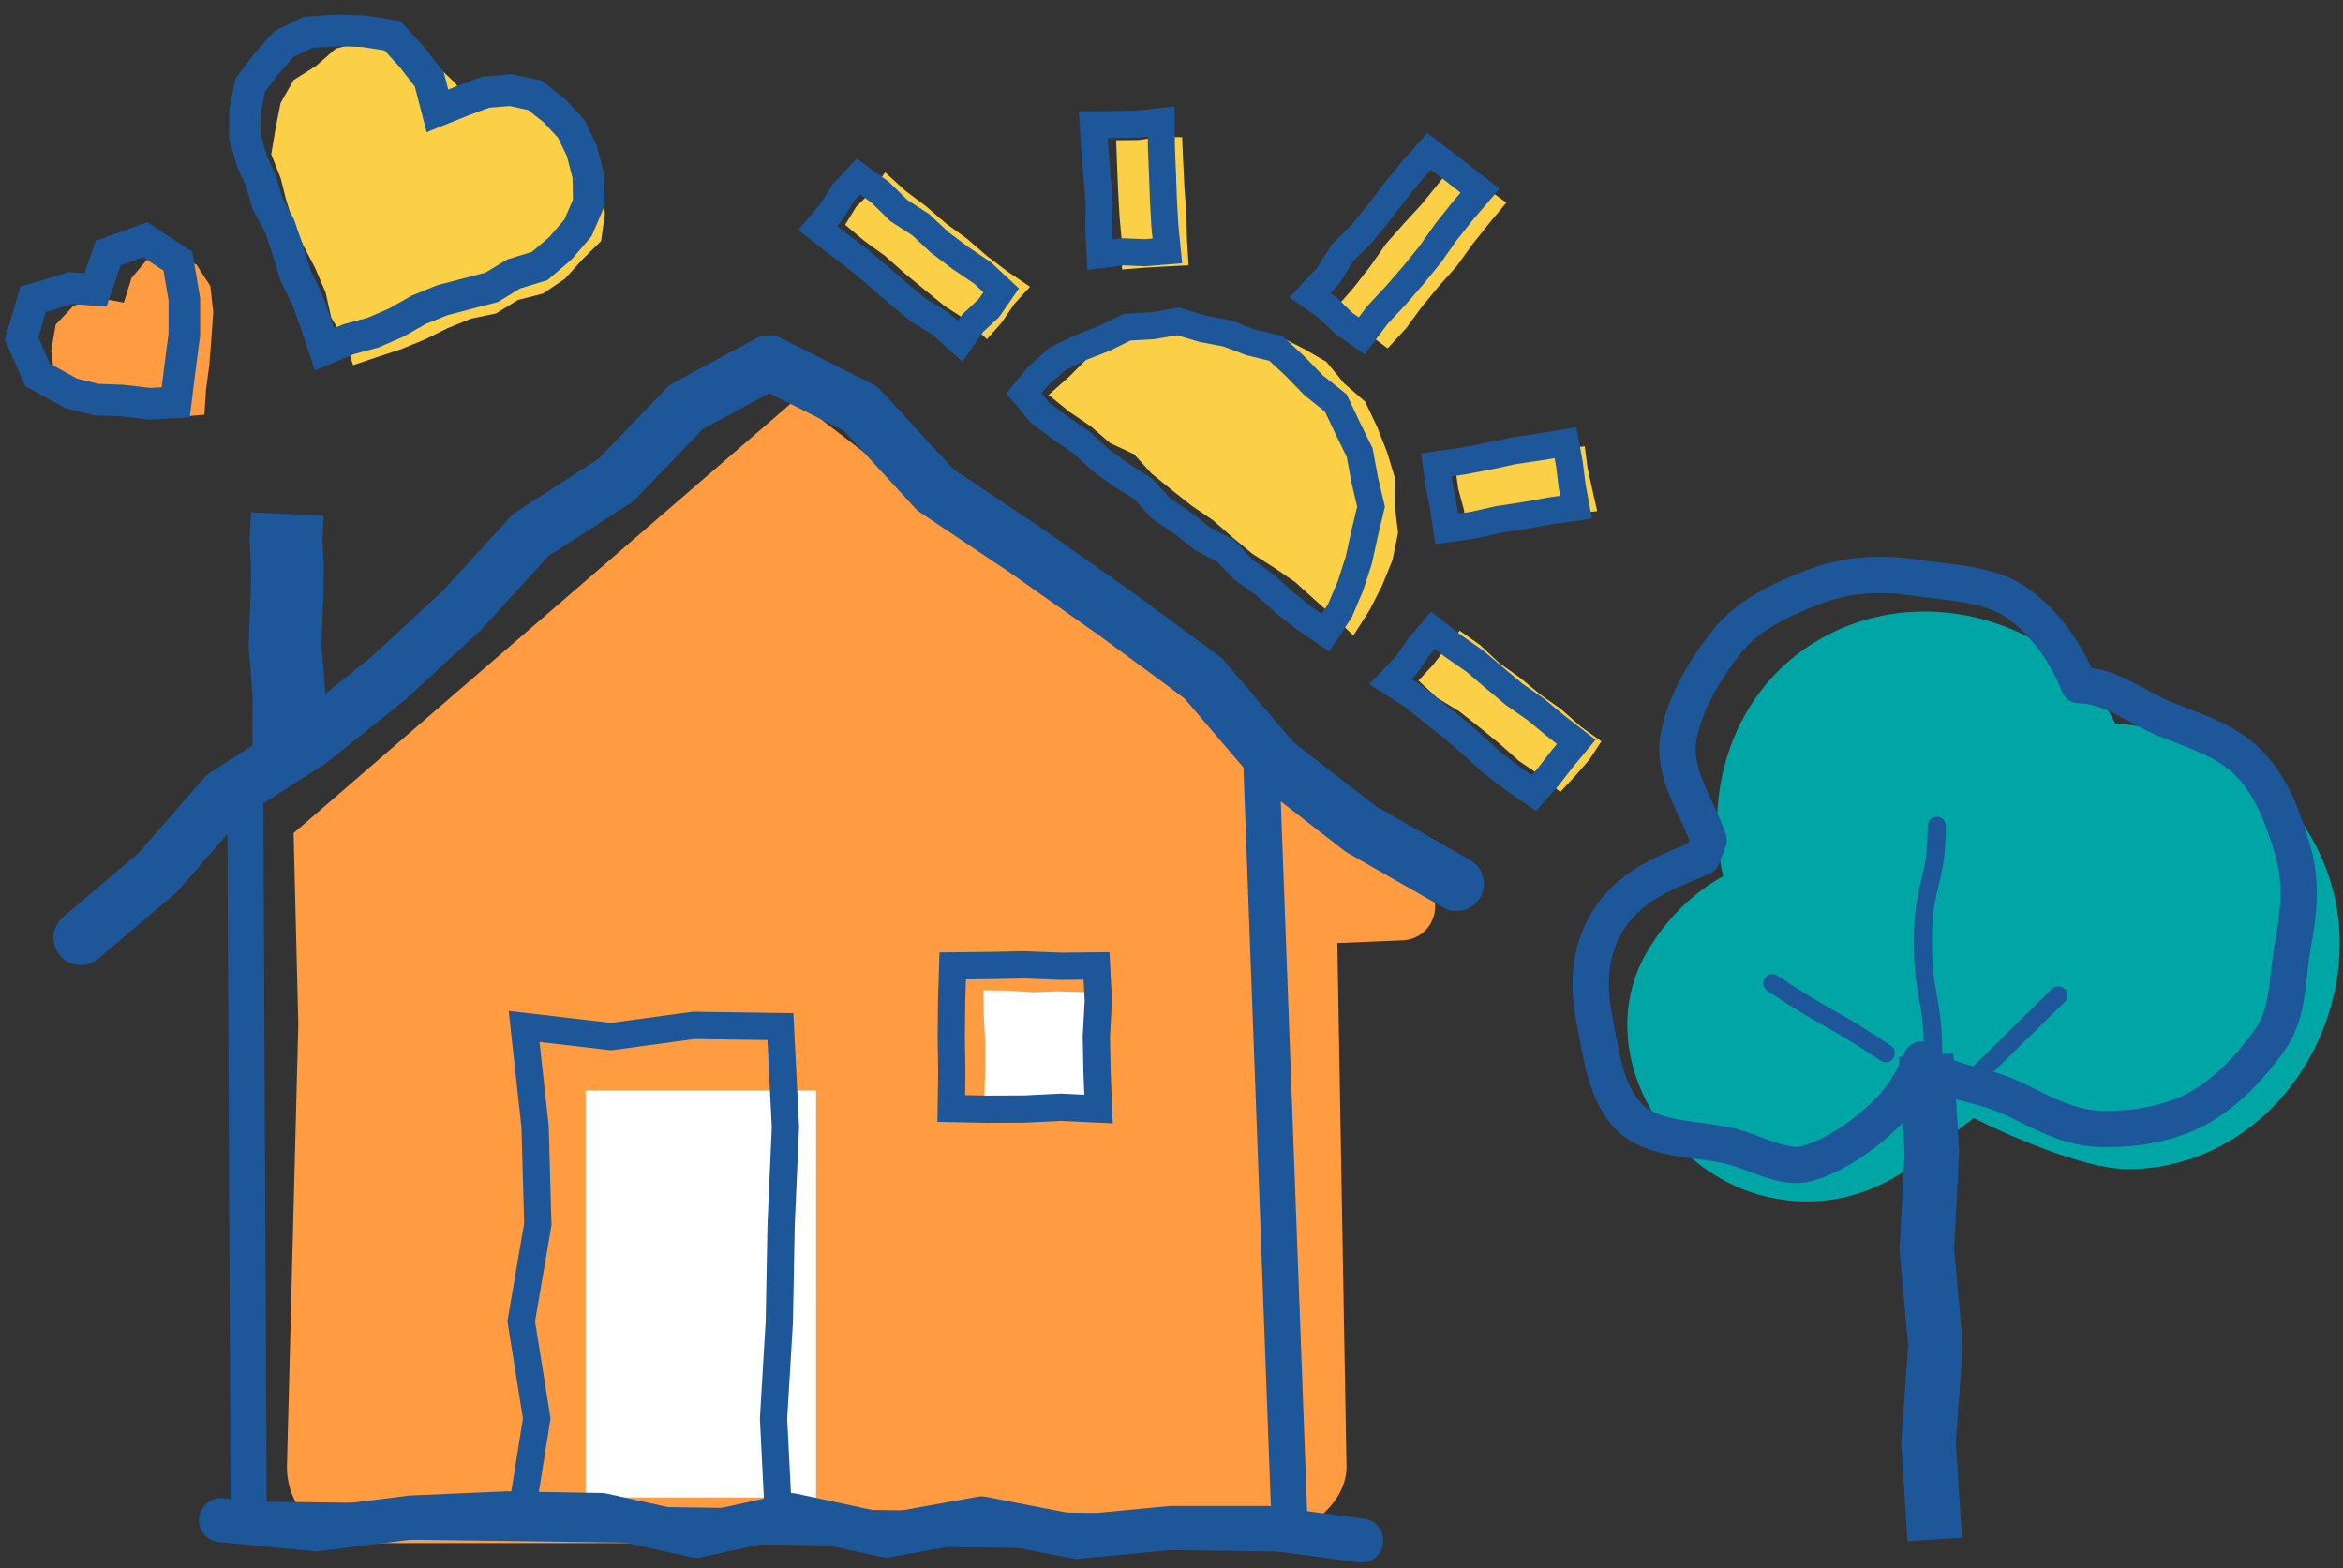
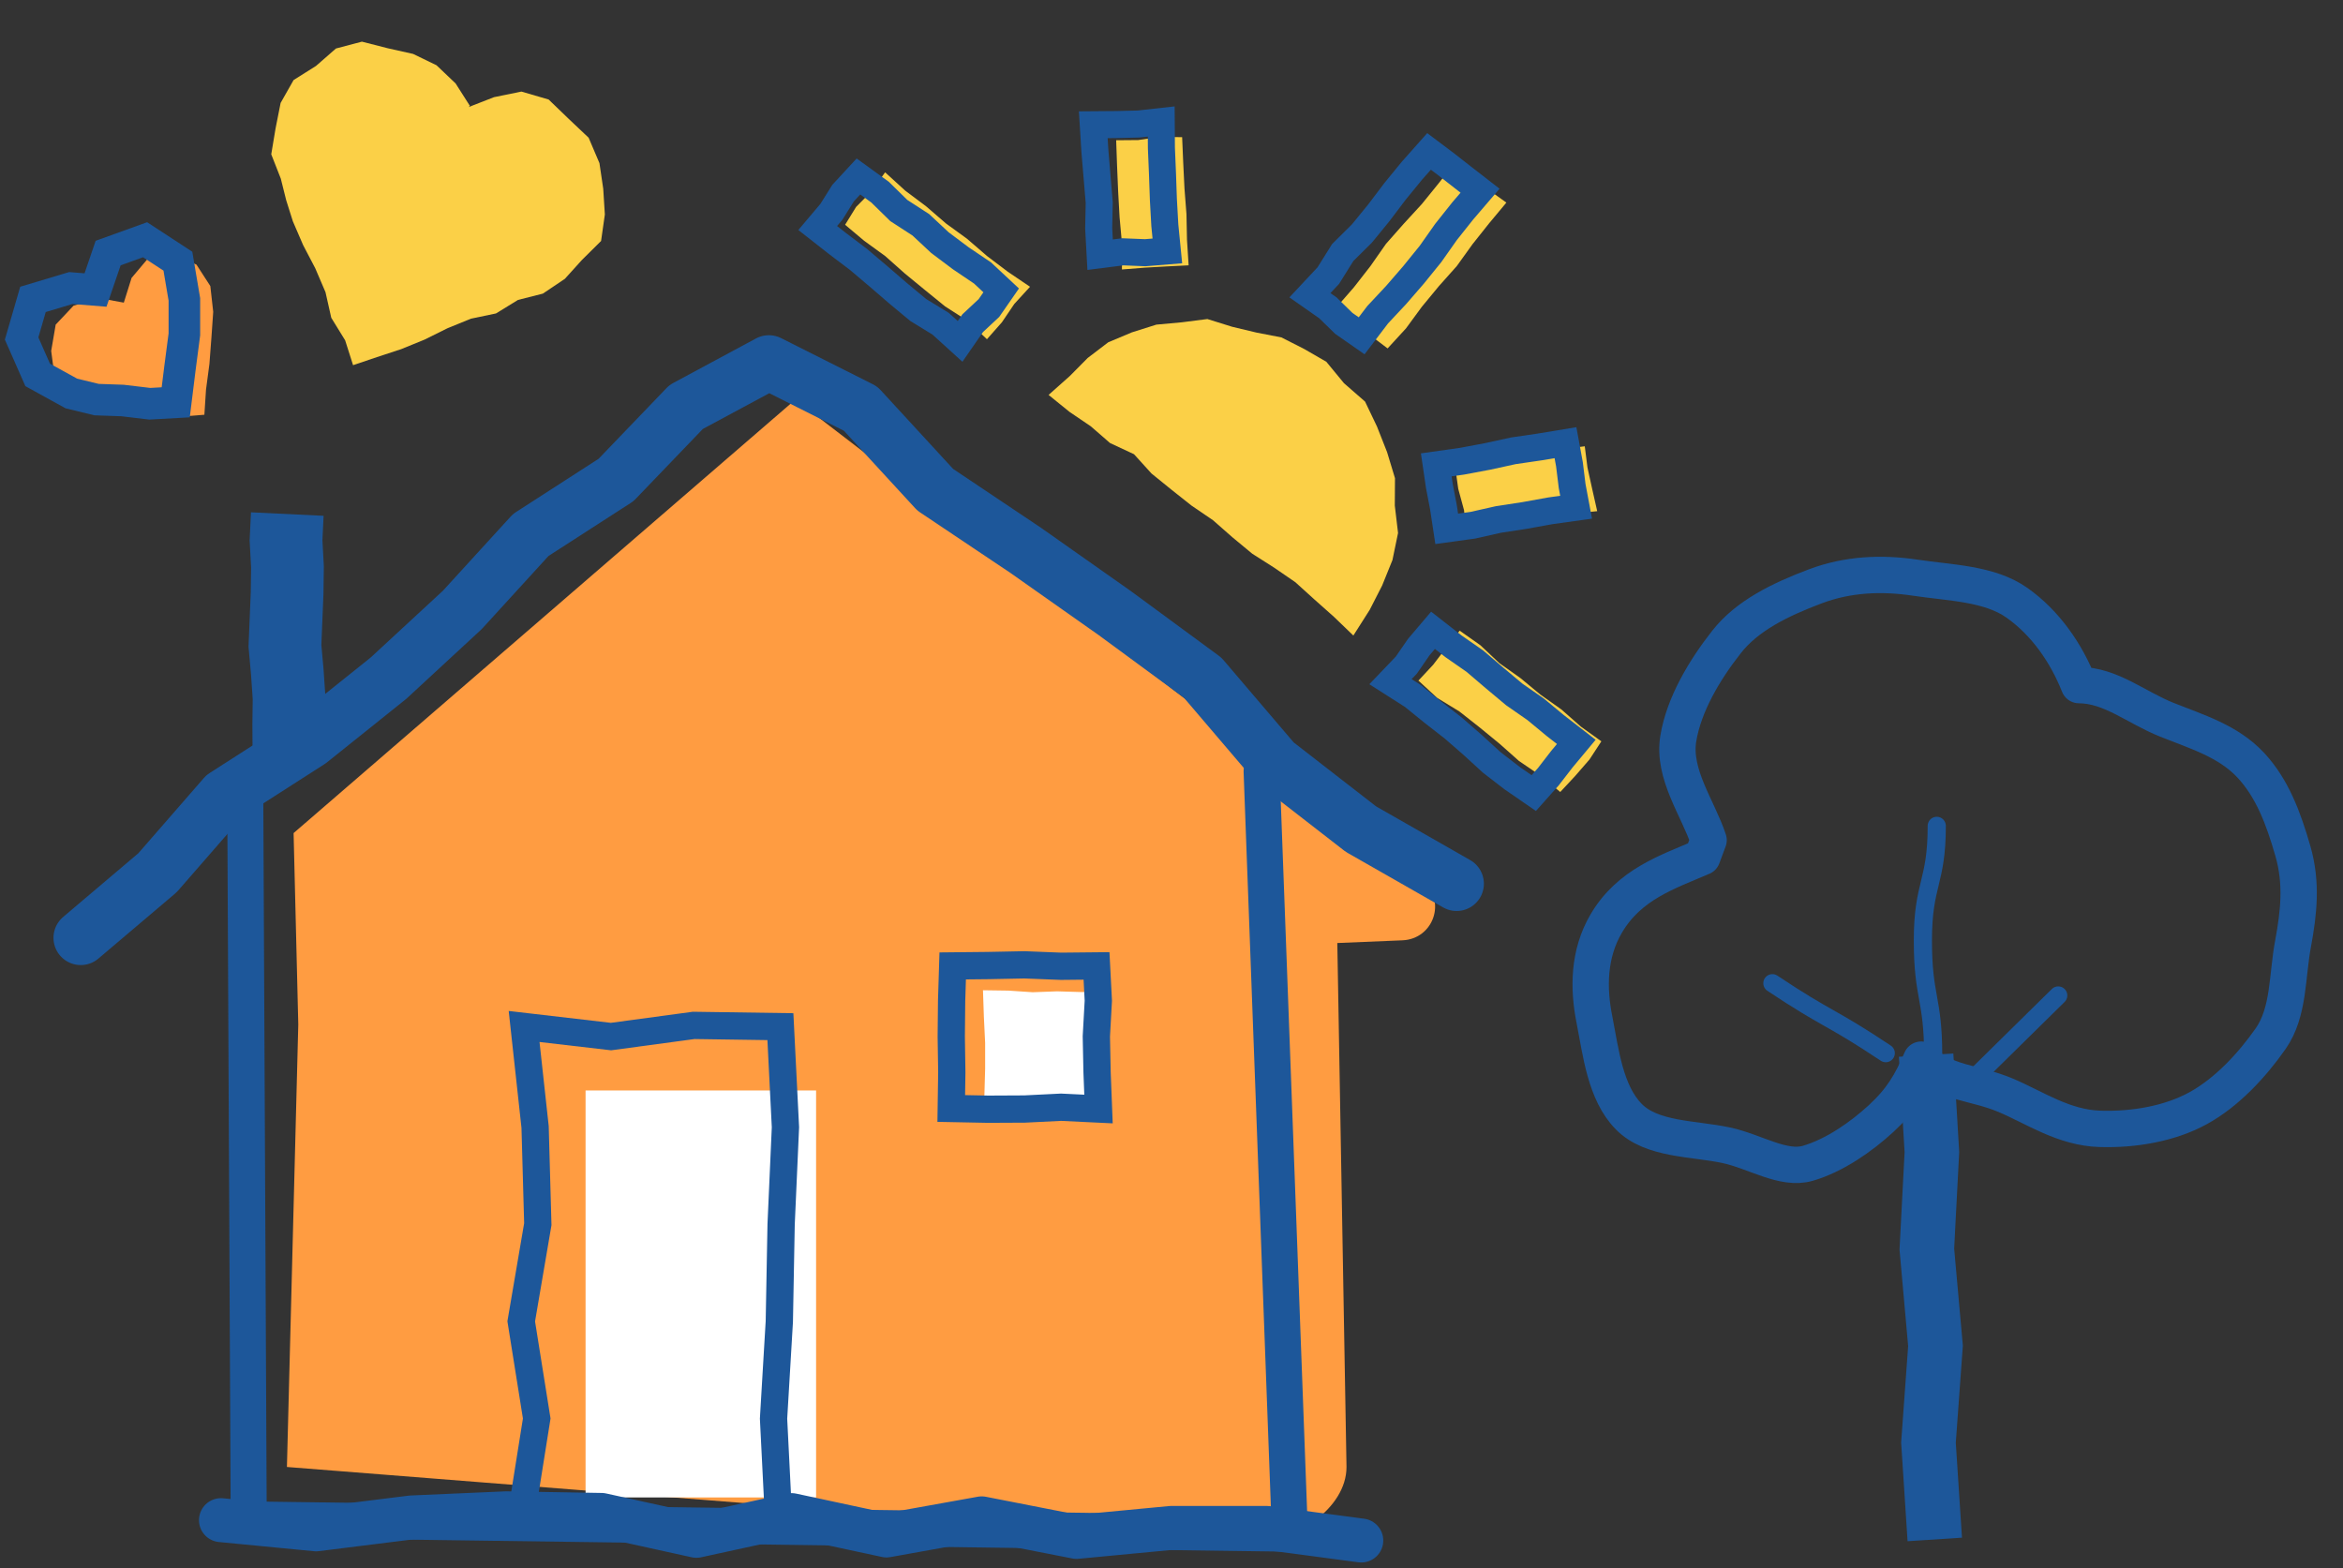
<svg xmlns="http://www.w3.org/2000/svg" width="130px" height="87px" viewBox="0 0 130 87" version="1.1">
  <rect x="0" y="0" width="130" height="87" fill="#333333" stroke="none" />
  <title>NAC_IconLibrary-14 Copy 2</title>
  <g id="Page-1" stroke="none" stroke-width="1" fill="none" fill-rule="evenodd">
    <g id="Template-8A---Program/-Service-interior---flex-tier-bottom" transform="translate(-560, -3222)">
      <g id="NAC_IconLibrary-14-Copy-2" transform="translate(561, 3223.551)">
        <polygon id="Path" fill="#FBD047" fill-rule="nonzero" points="79.72 7.47 78.83 8.61 77.89 9.77 76.88 10.87 75.9 11.98 75.04 13.21 74.12 14.39 73.17 15.48 74.09 16.21 75 17.03 75.99 17.78 77.01 16.67 77.89 15.47 78.84 14.32 79.83 13.21 80.7 12 81.63 10.83 82.58 9.69 81.59 8.98 80.7 8.13" />
        <polygon id="Path" fill="#FBD047" fill-rule="nonzero" points="85.57 42.39 86.39 41.51 87.19 40.59 87.85 39.58 86.71 38.76 85.63 37.81 84.46 36.98 83.36 36.07 82.19 35.24 81.14 34.25 79.99 33.44 79.26 34.36 78.52 35.33 77.7 36.21 78.74 37.17 79.97 37.92 81.1 38.81 82.21 39.72 83.28 40.67 84.47 41.48" />
        <polygon id="Path" fill="#FBD047" fill-rule="nonzero" points="48.11 8.01 47.36 9.06 46.5 9.93 45.89 10.92 46.95 11.81 48.12 12.66 49.2 13.62 50.32 14.54 51.44 15.45 52.67 16.24 53.76 17.27 54.59 16.33 55.28 15.31 56.15 14.36 54.91 13.52 53.76 12.65 52.66 11.7 51.49 10.85 50.39 9.9 49.23 9.03" />
        <polygon id="Path" fill="#FBD047" fill-rule="nonzero" points="79.74 24.36 79.91 25.57 80.23 26.75 80.36 27.97 81.82 27.78 83.25 27.52 84.69 27.29 86.11 26.96 87.62 26.81 87.34 25.57 87.08 24.39 86.93 23.21 85.5 23.39 84.08 23.71 82.63 23.88 81.19 24.11" />
        <polygon id="Path" fill="#FBD047" fill-rule="nonzero" points="64.95 13.17 64.86 11.76 64.83 10.33 64.72 8.9 64.65 7.47 64.59 6.06 63.38 6.04 62.15 6.22 60.93 6.23 60.98 7.65 61.04 9.08 61.12 10.51 61.25 11.94 61.25 13.4 62.51 13.3 63.74 13.23" />
        <polygon id="Path" fill="#FBD047" fill-rule="nonzero" points="72.59 18.52 71.36 17.81 70.1 17.17 68.71 16.9 67.37 16.58 65.99 16.15 64.58 16.33 63.16 16.46 61.8 16.89 60.49 17.44 59.35 18.31 58.36 19.31 57.18 20.36 58.34 21.3 59.52 22.1 60.59 23.03 61.92 23.65 62.89 24.72 64 25.62 65.11 26.5 66.3 27.31 67.37 28.25 68.48 29.17 69.69 29.94 70.87 30.75 71.93 31.71 73.01 32.67 74.09 33.71 75 32.28 75.69 30.93 76.26 29.52 76.57 28.02 76.39 26.5 76.4 24.98 75.96 23.53 75.4 22.11 74.74 20.73 73.57 19.71" />
-         <path d="M77.92,47.33 L43.13,20.62 L15.29,44.67 L15.55,55.29 L14.92,79.84 C14.92,82.17 16.84,84.06 19.22,84.06 L68.4,84.06 C70.77,84.06 73.71,82.17 73.71,79.84 L73.2,50.77 L76.81,50.62 C78.55,50.55 79.28,48.4 77.92,47.33 Z" id="Path" fill="#FF9C41" fill-rule="nonzero" />
+         <path d="M77.92,47.33 L43.13,20.62 L15.29,44.67 L15.55,55.29 L14.92,79.84 L68.4,84.06 C70.77,84.06 73.71,82.17 73.71,79.84 L73.2,50.77 L76.81,50.62 C78.55,50.55 79.28,48.4 77.92,47.33 Z" id="Path" fill="#FF9C41" fill-rule="nonzero" />
        <polygon id="Path" fill="#FBD047" fill-rule="nonzero" points="25 4.39 25.07 4.32 24.28 3.08 23.22 2.07 21.92 1.44 20.53 1.13 19.08 0.76 17.64 1.14 16.53 2.11 15.29 2.89 14.57 4.16 14.29 5.57 14.05 7.01 14.58 8.36 14.88 9.56 15.25 10.73 15.82 12.05 16.49 13.33 17.06 14.66 17.38 16.08 18.15 17.33 18.59 18.71 19.92 18.26 21.26 17.82 22.56 17.29 23.83 16.66 25.13 16.13 26.52 15.84 27.74 15.09 29.12 14.74 30.34 13.92 31.29 12.87 32.35 11.82 32.56 10.35 32.47 8.92 32.26 7.5 31.66 6.09 30.55 5.04 29.44 3.97 27.93 3.53 26.41 3.84" />
        <polygon id="Path" fill="#FF9C41" fill-rule="nonzero" points="5.87 15.24 4.5 14.99 3.08 15.41 2.09 16.46 1.84 17.92 2.04 19.43 3.09 20.55 4.51 21.1 5.93 21.3 7.35 21.52 8.87 21.58 10.34 21.46 10.43 20.07 10.62 18.64 10.73 17.19 10.83 15.75 10.67 14.32 9.9 13.13 8.61 12.56 7.21 12.79 6.3 13.87" />
        <polygon id="Path" stroke="#1D579A" stroke-width="1.5" points="78.29 6.85 77.34 7.92 76.4 9.07 75.5 10.26 74.56 11.41 73.5 12.46 72.7 13.74 71.68 14.83 72.68 15.53 73.56 16.39 74.55 17.08 75.44 15.91 76.46 14.82 77.43 13.7 78.37 12.54 79.23 11.32 80.16 10.15 81.12 9.03 80.18 8.3 79.22 7.55" />
        <polygon id="Path" stroke="#1D579A" stroke-width="1.5" points="84.1 42.45 84.91 41.54 85.66 40.57 86.46 39.61 85.3 38.71 84.2 37.8 83.02 36.98 81.92 36.06 80.83 35.13 79.65 34.31 78.51 33.42 77.72 34.35 77.03 35.35 76.15 36.27 77.39 37.06 78.5 37.96 79.63 38.84 80.71 39.78 81.77 40.75 82.91 41.63" />
        <polygon id="Path" stroke="#1D579A" stroke-width="1.5" points="46.63 8.24 45.78 9.16 45.13 10.2 44.37 11.1 45.48 11.97 46.63 12.84 47.74 13.78 48.83 14.72 49.95 15.65 51.19 16.41 52.27 17.39 52.97 16.38 53.87 15.54 54.55 14.56 53.51 13.59 52.31 12.78 51.15 11.91 50.09 10.92 48.87 10.13 47.83 9.11" />
        <polygon id="Path" stroke="#1D579A" stroke-width="1.5" points="78.69 24.24 78.86 25.4 79.09 26.6 79.27 27.79 80.72 27.59 82.14 27.27 83.58 27.05 85.02 26.79 86.45 26.59 86.23 25.42 86.08 24.21 85.86 23.01 84.41 23.25 82.97 23.46 81.55 23.77 80.11 24.04" />
        <polygon id="Path" stroke="#1D579A" stroke-width="1.5" points="63.77 12.37 63.63 10.95 63.55 9.52 63.5 8.09 63.44 6.66 63.43 5.19 62.17 5.33 60.94 5.36 59.66 5.37 59.75 6.83 59.87 8.26 59.99 9.69 59.96 11.12 60.04 12.58 61.3 12.42 62.54 12.47" />
-         <polygon id="Path" stroke="#1D579A" stroke-width="1.5" points="70.84 18.75 69.79 17.78 68.38 17.44 67.09 16.95 65.73 16.69 64.36 16.28 62.96 16.52 61.54 16.6 60.27 17.22 58.97 17.73 57.69 18.35 56.63 19.28 55.81 20.27 56.72 21.36 57.86 22.21 59.03 23.02 60.08 23.99 61.24 24.82 62.45 25.59 63.42 26.66 64.61 27.46 65.73 28.35 67.01 29.02 68.01 30.07 69.18 30.89 70.24 31.86 71.37 32.75 72.54 33.55 73.34 32.34 73.93 30.95 74.39 29.53 74.71 28.07 75.07 26.56 74.72 25.07 74.44 23.56 73.77 22.19 73.11 20.8 71.89 19.83" />
-         <polygon id="Path" stroke="#1D579A" stroke-width="1.751" points="23.27 4.6 22.82 2.86 21.85 1.61 20.77 0.43 19.18 0.18 17.67 0.14 16.09 0.24 14.76 0.89 13.78 1.99 12.89 3.16 12.6 4.6 12.59 6.05 12.99 7.42 13.5 8.54 13.83 9.72 14.52 11 14.98 12.37 15.4 13.75 16.04 15.05 16.53 16.41 17 17.83 18.34 17.27 19.71 16.9 21 16.34 22.23 15.64 23.53 15.11 24.9 14.75 26.28 14.39 27.5 13.65 28.94 13.21 30.09 12.23 31.07 11.09 31.67 9.69 31.64 8.2 31.28 6.81 30.69 5.59 29.77 4.6 28.69 3.74 27.34 3.45 25.96 3.56 24.69 4.03" />
        <polygon id="Path" stroke="#1D579A" stroke-width="1.751" points="4.3 14.54 2.93 14.43 0.83 15.06 0.2 17.23 1.09 19.25 2.96 20.28 4.36 20.62 5.8 20.67 7.31 20.85 8.75 20.77 8.98 18.91 9.23 17 9.23 15.06 8.87 12.94 7.05 11.75 5 12.49" />
        <polyline id="Path" stroke="#1D579A" stroke-width="3.025" stroke-linecap="round" stroke-linejoin="round" points="3.48 50.48 7.74 46.87 11.45 42.61 16.19 39.57 20.55 36.08 24.65 32.29 28.45 28.13 33.18 25.08 37.07 21.03 41.66 18.56 46.75 21.12 50.89 25.62 55.92 28.99 60.86 32.47 65.73 36.05 69.73 40.74 74.51 44.45 79.82 47.48" />
        <polyline id="Path" stroke="#1D579A" stroke-width="4.034" points="15.03 40.1 15.02 38.65 15.04 37.19 14.94 35.73 14.81 34.28 14.87 32.82 14.93 31.36 14.95 29.9 14.87 28.43 14.94 26.97" />
        <polyline id="Path" stroke="#1D579A" stroke-width="2" stroke-linecap="round" stroke-linejoin="round" points="12.61 43.01 12.8 82.75 70.57 83.54 69 41.24" />
        <polyline id="Path" fill="#FFFFFF" fill-rule="nonzero" points="31.49 81.53 31.49 58.95 44.28 58.95 44.28 81.53" />
        <polyline id="Path" fill="#FFFFFF" fill-rule="nonzero" points="53.59 60.6 53.62 59.17 53.66 57.74 53.66 56.31 53.59 54.87 53.54 53.39 54.95 53.41 56.3 53.5 57.65 53.45 59.01 53.49 60.34 53.46 60.31 54.87 60.43 56.3 60.3 57.73 60.44 59.16 60.33 60.6" />
        <polygon id="Path" stroke="#1D579A" stroke-width="1.513" points="59.95 59.98 57.87 59.88 55.85 59.98 53.83 59.99 51.78 59.95 51.81 57.94 51.78 55.96 51.8 53.97 51.86 52.04 53.82 52.02 55.84 51.98 57.87 52.06 59.84 52.04 59.94 53.97 59.83 55.95 59.87 57.94" />
        <polyline id="Path" stroke="#1D579A" stroke-width="1.513" points="42.19 82.55 41.92 77.16 42.24 71.77 42.34 66.38 42.58 60.99 42.3 55.41 37.49 55.34 32.9 55.96 28.08 55.4 28.69 60.98 28.84 66.37 27.92 71.76 28.78 77.15 27.92 82.55" />
        <polyline id="Path" stroke="#1D579A" stroke-width="2.438" stroke-linecap="round" stroke-linejoin="round" points="74.53 83.92 69.27 83.22 64 83.22 58.73 83.72 53.47 82.69 48.19 83.64 42.92 82.51 37.64 83.66 32.37 82.5 27.1 82.41 21.83 82.64 16.54 83.3 11.26 82.79" />
-         <path d="M128.38,47.61 L128.38,47.61 C126.69,41.7 121.27,38.88 116.37,38.6 C113.89,33.57 107.24,31.02 101.68,33.11 C95.54,35.43 93.36,41.82 94.61,47.06 C92.89,48.01 91.45,49.45 90.38,51.26 C89.02,53.58 88.93,56.43 90.12,59.08 C91.44,62 94.14,64.22 97.17,64.88 C97.88,65.03 98.58,65.11 99.26,65.11 C101.81,65.11 104.07,64.07 105.82,62.54 L108.51,60.48 C110.41,61.45 114.53,63.24 116.87,63.31 C120.27,63.39 123.65,61.8 125.96,58.9 C128.52,55.68 129.45,51.36 128.38,47.61 Z" id="Path" fill="#00A5A5" fill-rule="nonzero" />
        <polyline id="Path" stroke="#1D579A" stroke-width="3.025" points="106.35 83.86 106 78.49 106.39 73.12 105.91 67.75 106.19 62.37 105.87 56.99" />
        <path d="M126.22,45.67 C125.68,43.79 125.06,42.17 123.88,40.9 C122.61,39.55 120.89,39.05 119.22,38.38 C117.5,37.69 116.12,36.47 114.35,36.46 C113.65,34.69 112.5,33.02 110.92,31.9 C109.39,30.81 107.18,30.79 105.27,30.5 C103.4,30.22 101.53,30.3 99.72,30.98 C97.73,31.73 95.93,32.62 94.8,34.06 C93.57,35.62 92.43,37.54 92.12,39.42 C91.79,41.4 93.22,43.3 93.8,45.06 C93.8,45.06 93.45,46 93.45,46 C91.52,46.83 89.4,47.51 88.12,49.69 C87.14,51.36 87.11,53.26 87.47,55.04 C87.82,56.81 88.06,59.07 89.37,60.4 C90.64,61.7 92.95,61.6 94.78,61.99 C96.37,62.33 97.95,63.39 99.31,62.99 C100.79,62.56 102.27,61.52 103.36,60.52 C104.5,59.47 105.03,58.57 105.6,57.24 C106.83,58.57 108.52,58.47 110.29,59.22 C111.88,59.89 113.5,61.02 115.51,61.08 C117.41,61.14 119.41,60.79 120.97,59.93 C122.55,59.06 123.94,57.57 124.99,56.07 C126.02,54.59 125.89,52.59 126.23,50.8 C126.55,49.07 126.73,47.44 126.22,45.67 Z" id="Path" stroke="#1D579A" stroke-width="2.017" stroke-linecap="round" stroke-linejoin="round" />
        <path d="M97.34,53 C100.41,55.05 100.56,54.83 103.63,56.88" id="Path" stroke="#1D579A" stroke-width="1.008" stroke-linecap="round" stroke-linejoin="round" />
        <path d="M106.26,56.99 C106.26,53.81 105.69,53.81 105.69,50.63 C105.69,47.45 106.46,47.45 106.46,44.27" id="Path" stroke="#1D579A" stroke-width="1.008" stroke-linecap="round" stroke-linejoin="round" />
        <path d="M108.13,58.67 C110.66,56.17 110.67,56.18 113.2,53.68" id="Path" stroke="#1D579A" stroke-width="1.008" stroke-linecap="round" stroke-linejoin="round" />
      </g>
    </g>
  </g>
</svg>